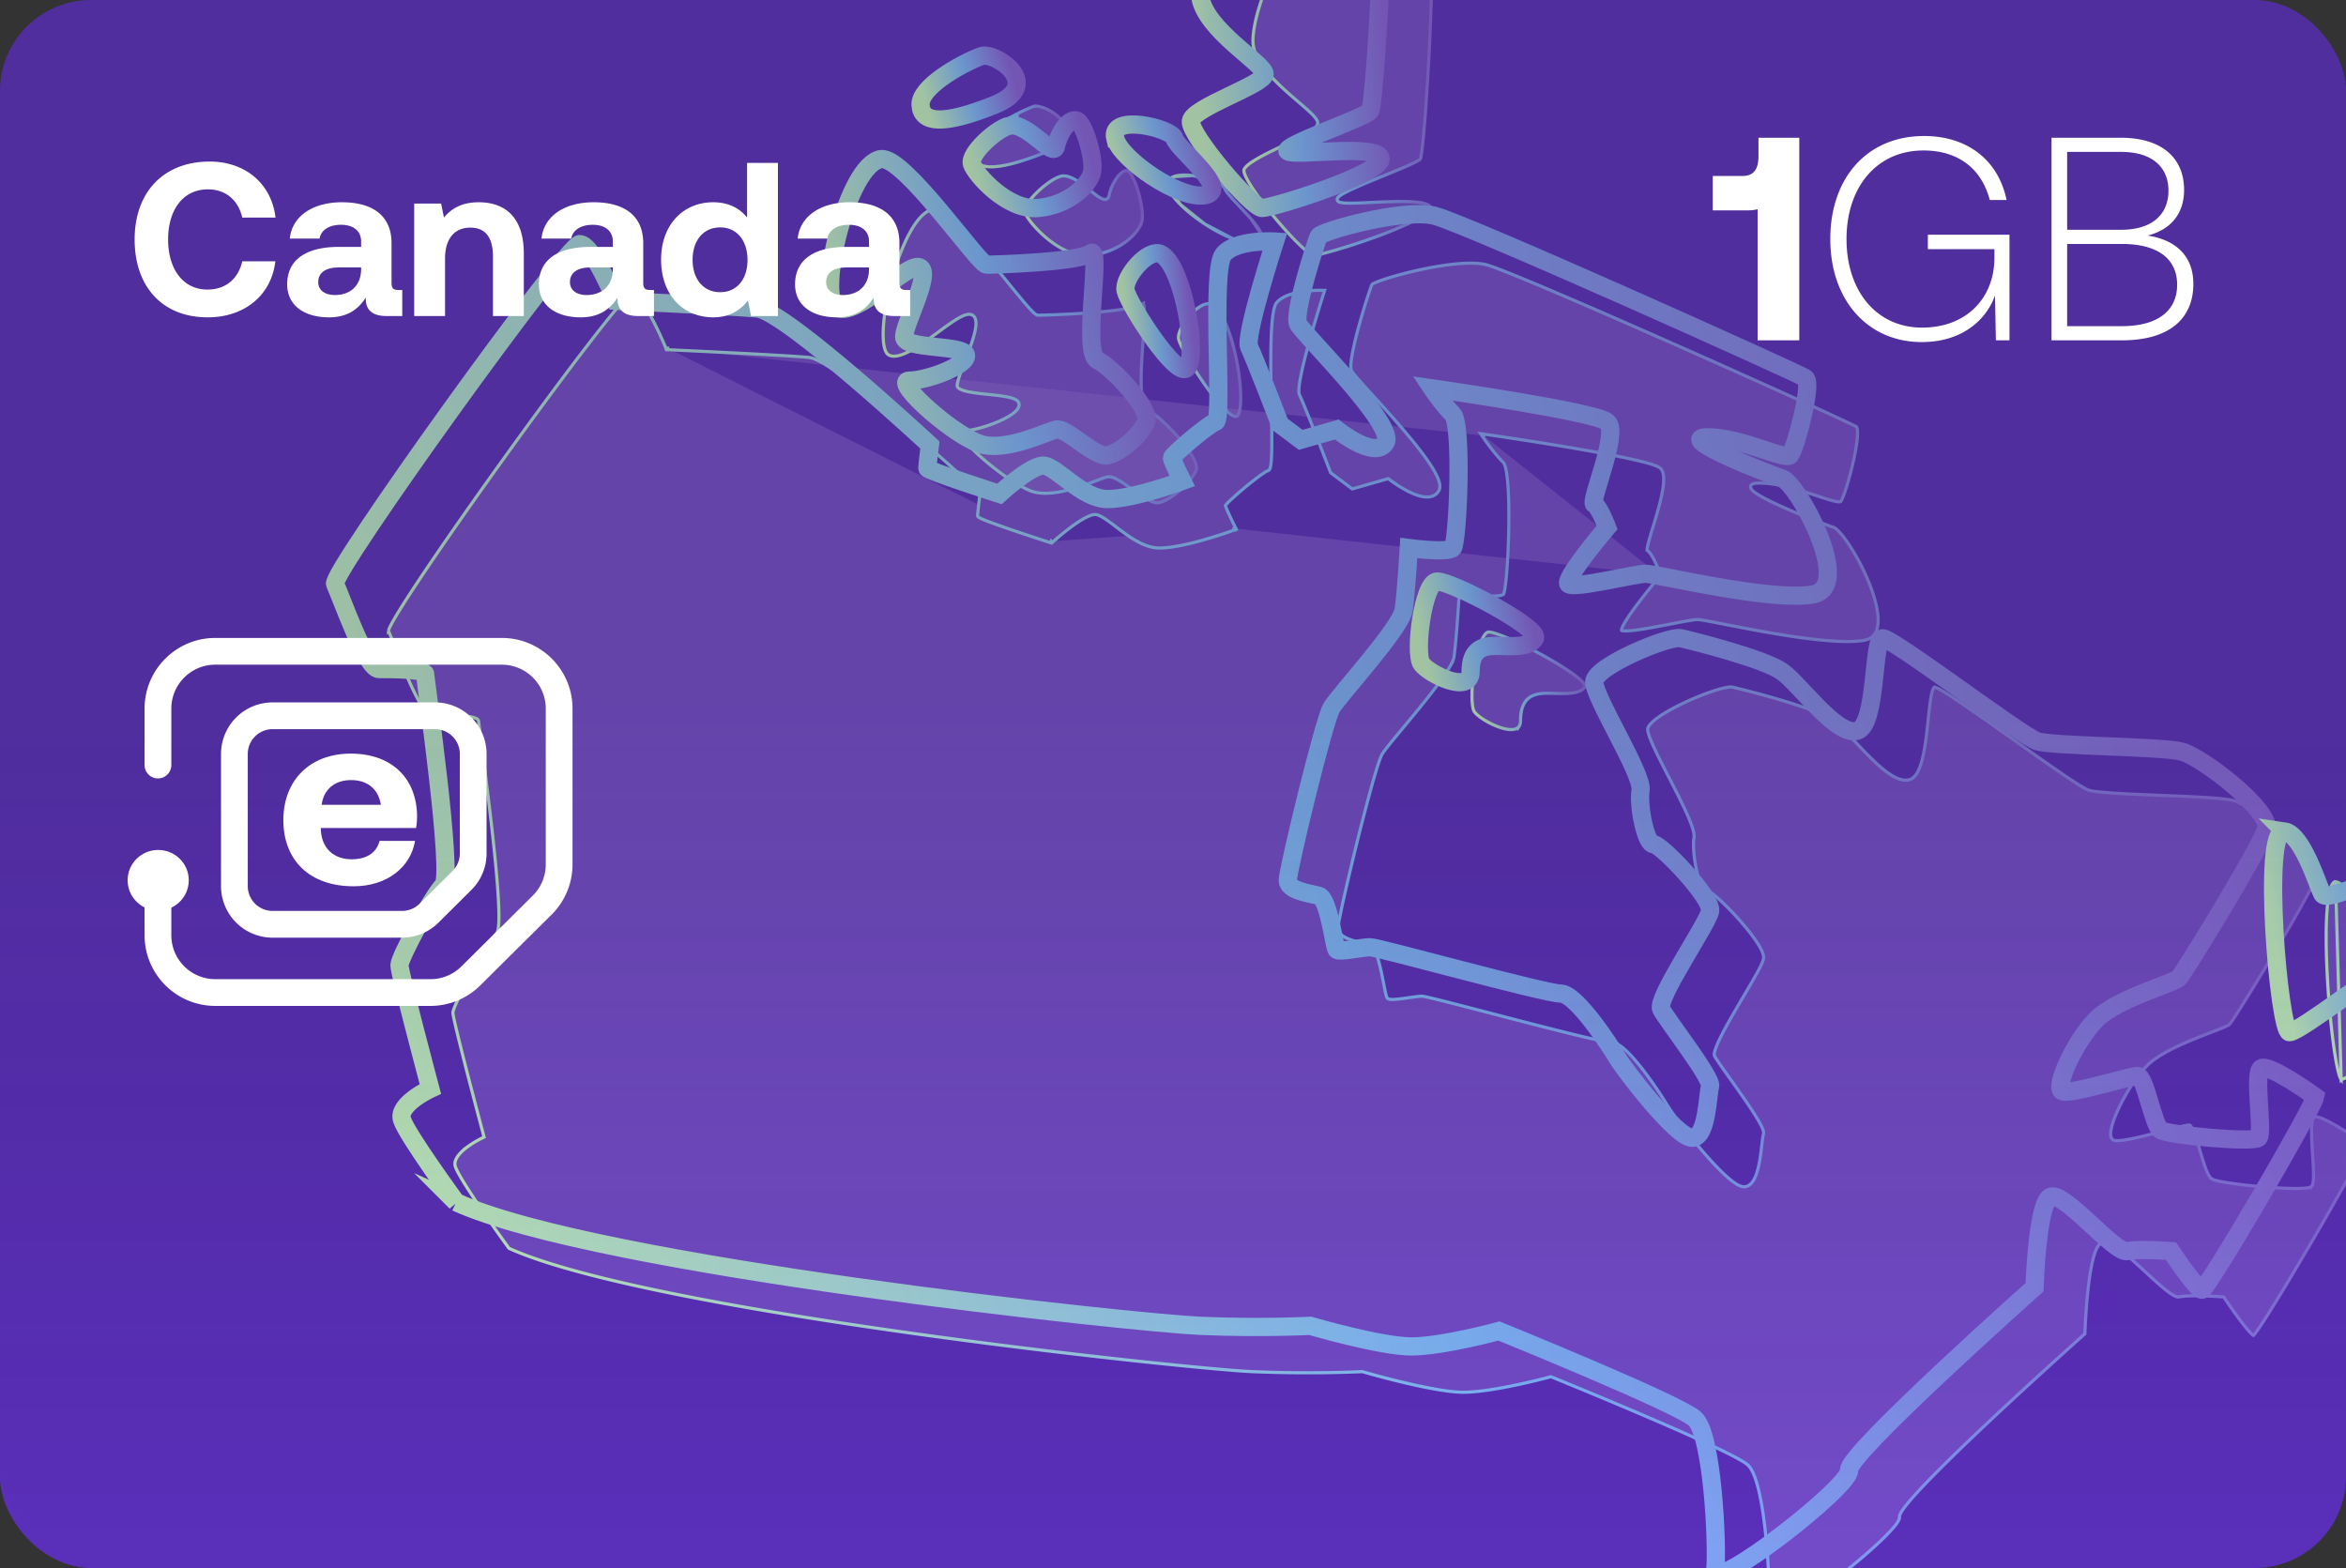
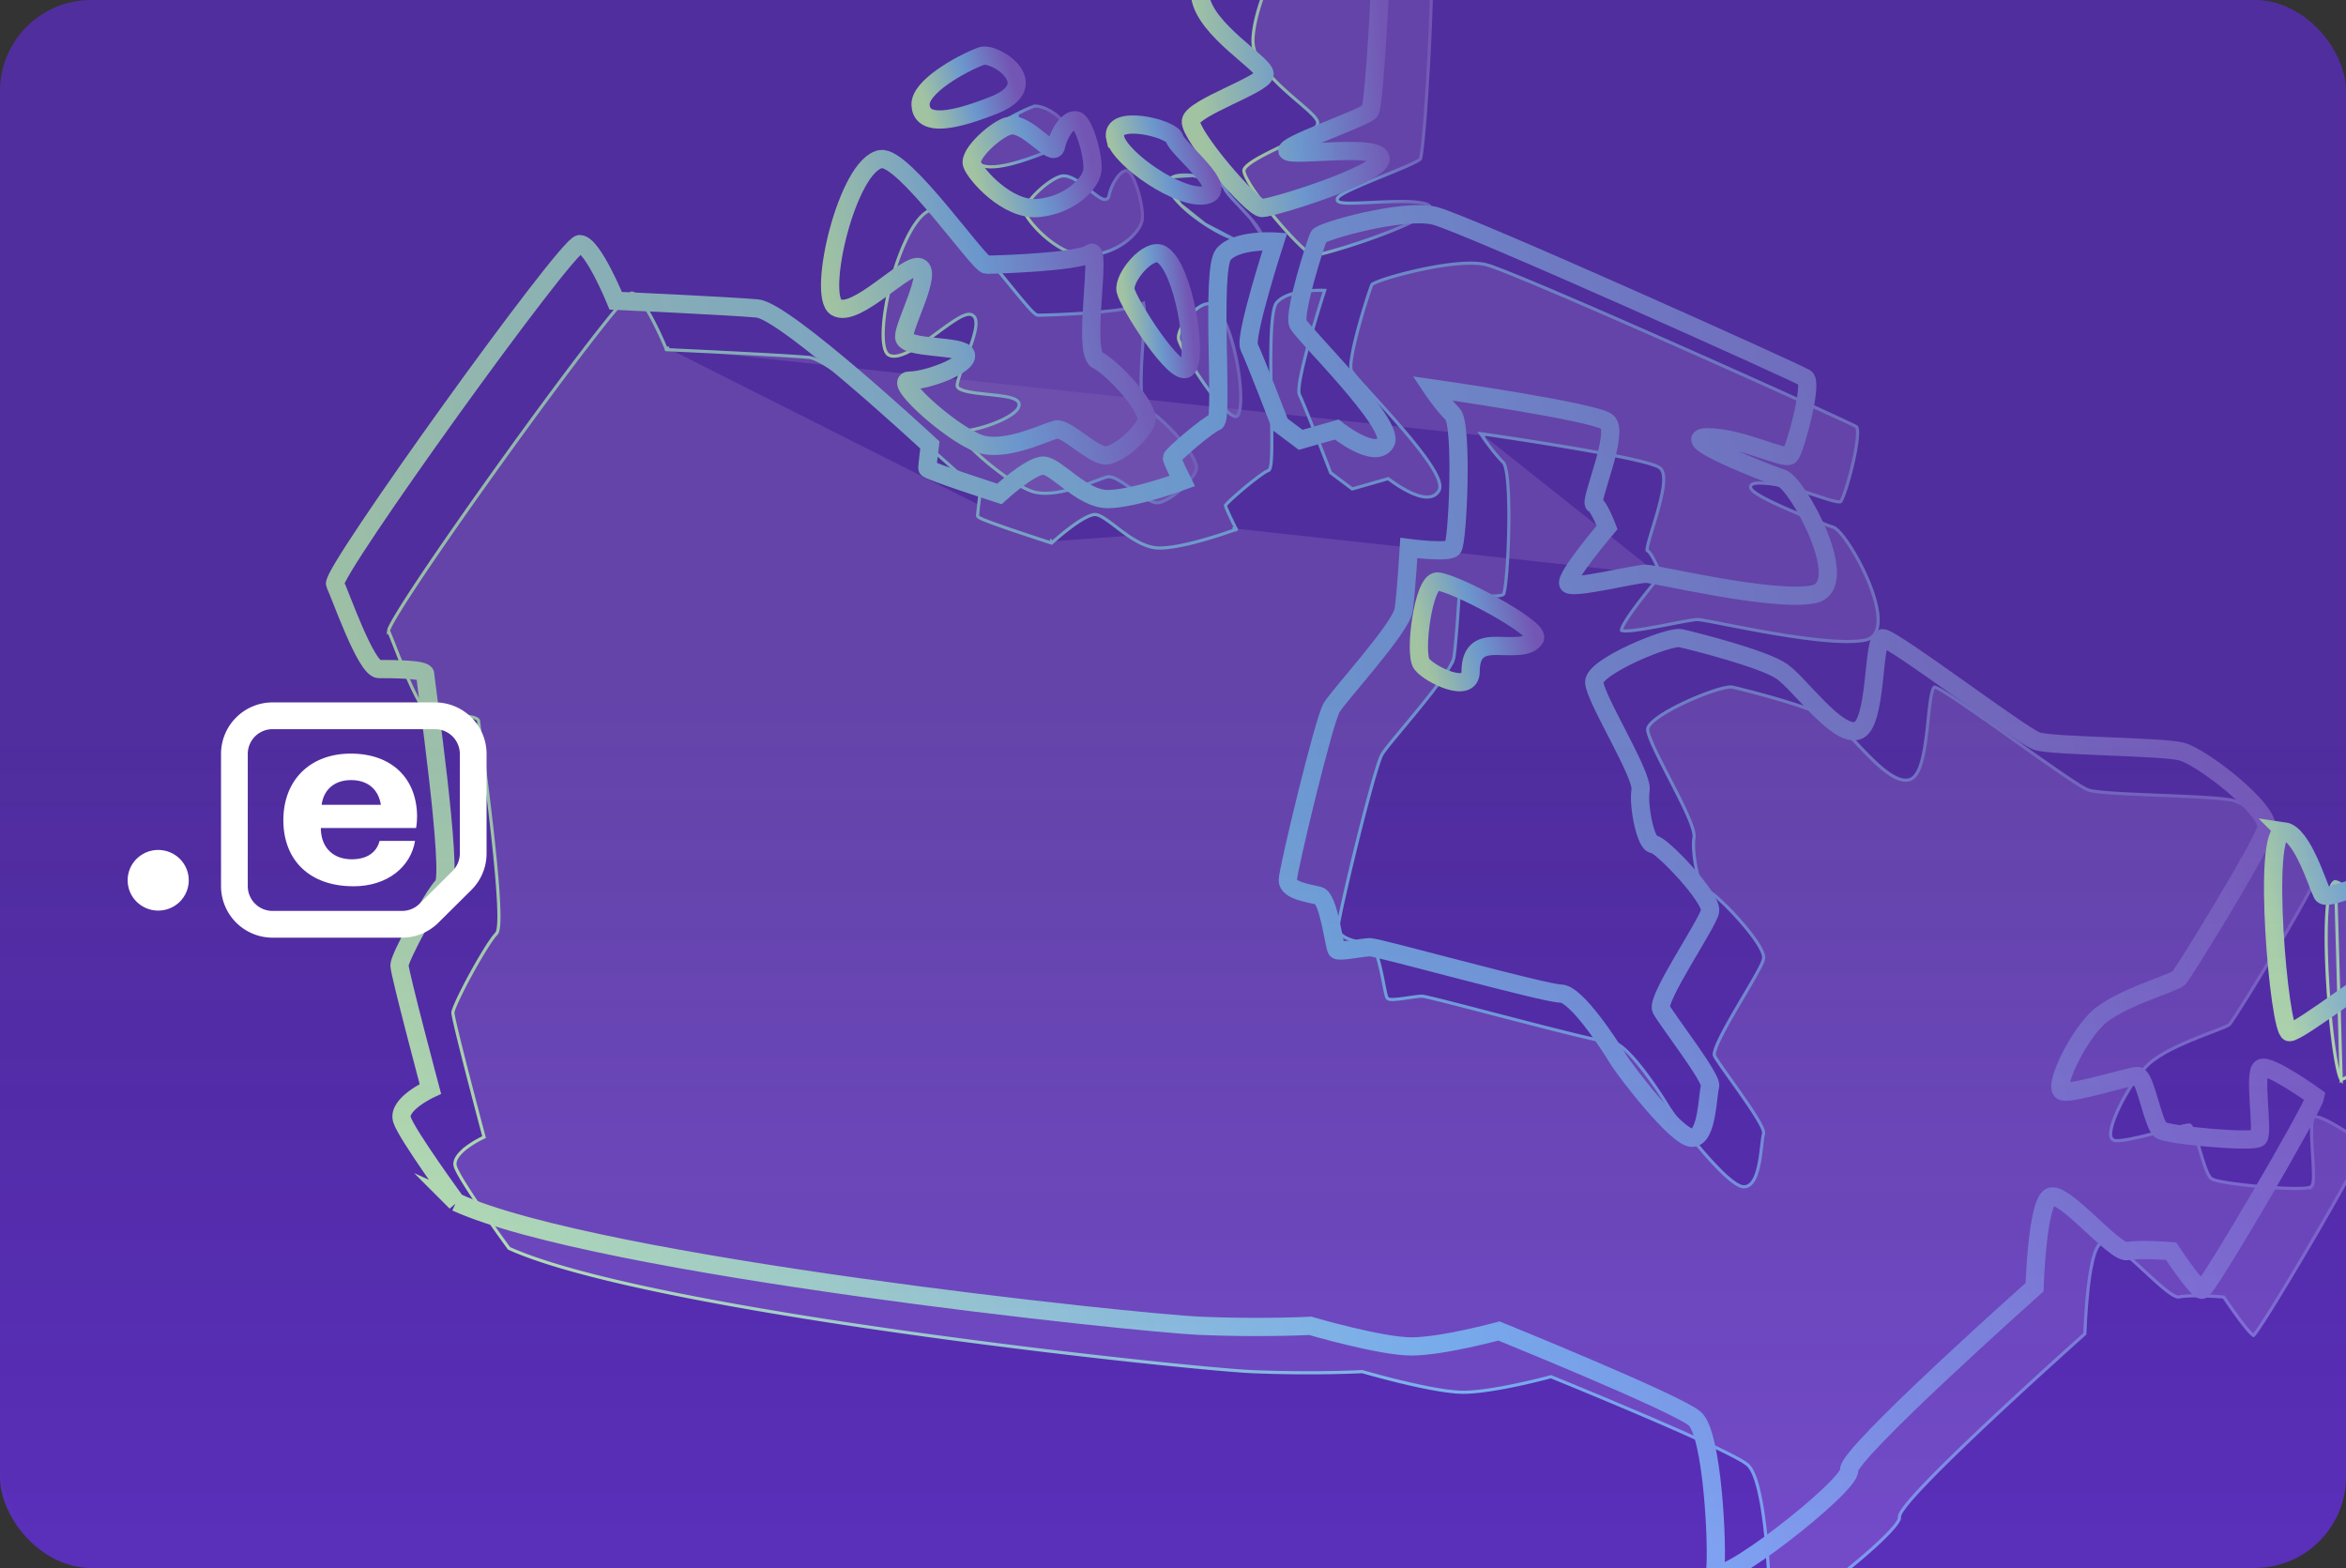
<svg xmlns="http://www.w3.org/2000/svg" width="386" height="258" fill="none">
  <rect width="100%" height="100%" fill="#333333" stroke="none" />
  <g clip-path="url(#a)">
    <rect width="386" height="258" rx="15" fill="#5A2FBA" />
    <g clip-path="url(#b)">
      <path d="m244.149 71.692-.215.143.001.002.004.006.015.022.024.036.034.05c.05.073.123.18.216.313.187.267.454.64.773 1.066.639.851 1.494 1.922 2.355 2.783.066.066.146.2.228.423.081.22.155.502.222.843.135.681.237 1.573.31 2.608.145 2.069.173 4.682.122 7.274-.05 2.591-.18 5.155-.347 7.121a35.52 35.52 0 0 1-.274 2.423 7.491 7.491 0 0 1-.145.726 1.669 1.669 0 0 1-.066.204c-.016.038-.026.053-.027.055-.049.048-.174.113-.415.168a5.539 5.539 0 0 1-.887.108c-.702.04-1.568.013-2.417-.04a51.72 51.72 0 0 1-3.219-.306l-.053-.007-.014-.002h-.004l-.276-.037-.016.278.258.015-.258-.015v.005l-.001.015-.004.06-.014.234-.054.856c-.046.722-.112 1.714-.192 2.799-.159 2.173-.37 4.707-.58 6.18-.046.323-.232.785-.551 1.37a22.027 22.027 0 0 1-1.259 1.989c-1.027 1.475-2.373 3.191-3.749 4.885-.94 1.158-1.893 2.303-2.766 3.352l-1.151 1.387c-1.132 1.369-2.022 2.474-2.353 3.025-.177.295-.417.941-.698 1.812a90.376 90.376 0 0 0-.991 3.343 345.2 345.2 0 0 0-2.418 9.271 430.46 430.46 0 0 0-2.179 9.19 133.656 133.656 0 0 0-.691 3.241c-.082.42-.147.776-.192 1.054-.043.271-.07.486-.07.615 0 .524.266.935.65 1.253.379.313.889.55 1.43.74.746.261 1.61.448 2.341.607.318.069.611.132.859.194.123.031.276.143.449.386.169.237.333.567.492.968.317.802.591 1.845.829 2.902.176.781.329 1.56.465 2.248l.136.686c.083.411.158.767.227 1.036.035.134.069.252.103.346.017.047.035.092.056.132a.525.525 0 0 0 .088.128.547.547 0 0 0 .22.127c.073.025.155.04.239.05.168.02.373.021.597.011a19.631 19.631 0 0 0 1.598-.168c.286-.039.569-.08.847-.12.303-.044.6-.086.887-.125.545-.073 1.005-.123 1.303-.123.047 0 .201.022.482.08.268.055.627.136 1.066.24.877.208 2.066.506 3.465.863 1.839.47 4.039 1.042 6.376 1.65 1.222.317 2.481.645 3.745.972 3.681.954 7.403 1.908 10.364 2.624 1.481.357 2.773.656 3.776.865.99.207 1.727.334 2.077.334.251 0 .567.106.946.332.376.223.789.549 1.229.956.878.814 1.835 1.927 2.758 3.115a68.717 68.717 0 0 1 4.166 6.066c.647 1.078 3.095 4.376 5.693 7.399 1.3 1.513 2.645 2.965 3.828 4.042.591.538 1.148.987 1.643 1.304.484.31.948.518 1.345.518.781 0 1.325-.56 1.705-1.284.382-.73.639-1.701.826-2.688.187-.99.307-2.019.406-2.872l.003-.019c.049-.421.092-.796.136-1.106.046-.319.09-.55.135-.684.049-.148.031-.319-.005-.473a3.35 3.35 0 0 0-.193-.553c-.176-.407-.449-.91-.786-1.473-.673-1.127-1.618-2.524-2.598-3.928-.62-.888-1.256-1.783-1.849-2.617-.345-.484-.675-.948-.978-1.377-.834-1.181-1.454-2.088-1.655-2.49-.022-.044-.042-.135-.028-.299.014-.159.056-.36.129-.602.146-.484.403-1.097.741-1.805.677-1.413 1.666-3.167 2.698-4.941.409-.703.825-1.409 1.231-2.098a242.209 242.209 0 0 0 1.716-2.943c.421-.74.787-1.405 1.06-1.954.27-.539.464-.992.525-1.295.069-.348-.046-.782-.243-1.236-.202-.466-.513-1.001-.894-1.574-.764-1.146-1.832-2.467-2.949-3.717-1.117-1.251-2.289-2.436-3.264-3.311a14.806 14.806 0 0 0-1.293-1.057 4.072 4.072 0 0 0-.497-.305 1.02 1.02 0 0 0-.434-.128c-.048 0-.141-.032-.279-.189-.132-.153-.272-.386-.413-.693-.281-.613-.541-1.467-.751-2.412-.421-1.897-.624-4.083-.421-5.305.064-.381-.033-.909-.213-1.507-.184-.61-.468-1.336-.818-2.135-.699-1.598-1.669-3.512-2.648-5.418l-.412-.801c-.841-1.635-1.664-3.232-2.305-4.594a26.773 26.773 0 0 1-.897-2.085c-.219-.595-.329-1.034-.329-1.301 0-.22.138-.517.466-.885.321-.361.791-.753 1.374-1.161 1.165-.816 2.746-1.669 4.395-2.434 1.648-.765 3.354-1.436 4.765-1.889a17.034 17.034 0 0 1 1.84-.498c.52-.104.874-.125 1.055-.085.953.21 4.386 1.056 7.949 2.114 1.782.529 3.592 1.11 5.141 1.69 1.556.582 2.823 1.155 3.534 1.663.718.513 1.628 1.422 2.657 2.504.309.325.628.664.954 1.012.752.802 1.544 1.646 2.341 2.442 1.141 1.142 2.308 2.204 3.41 2.927 1.09.716 2.178 1.142 3.137.903.513-.129.918-.507 1.241-1.011.323-.505.583-1.164.798-1.91.431-1.493.697-3.393.909-5.247.071-.619.135-1.231.198-1.824.125-1.193.242-2.304.383-3.211.106-.68.222-1.224.358-1.595.069-.186.136-.309.196-.383.059-.07.089-.068.091-.068.01 0 .05.005.132.032.077.027.175.067.294.124.239.113.547.282.917.501.74.439 1.711 1.068 2.842 1.828 2.261 1.521 5.145 3.559 8.058 5.625l.998.709c2.578 1.829 5.126 3.637 7.227 5.081a99.876 99.876 0 0 0 3.062 2.04c.818.517 1.455.88 1.808.998.347.116.928.211 1.664.293.742.084 1.664.157 2.705.223 2.082.133 4.654.239 7.248.345l.183.007c2.535.104 5.082.208 7.213.337 2.191.133 3.913.291 4.732.496.801.2 2.119.893 3.655 1.893a48.828 48.828 0 0 1 4.82 3.615c1.582 1.346 3.024 2.75 4.016 3.997.496.624.873 1.199 1.099 1.701.229.508.286.902.205 1.186-.098.343-.378.971-.81 1.827a88.894 88.894 0 0 1-1.656 3.091c-1.322 2.374-3.015 5.272-4.709 8.104a448.587 448.587 0 0 1-4.711 7.71 147.034 147.034 0 0 1-1.659 2.599c-.214.326-.393.592-.53.788-.144.204-.23.315-.264.349a.977.977 0 0 1-.2.136c-.106.061-.244.13-.412.207-.335.154-.776.334-1.299.539-.345.136-.726.282-1.133.439-.818.314-1.741.669-2.696 1.059-1.433.584-2.952 1.25-4.327 1.984-1.372.733-2.616 1.542-3.49 2.416-1.724 1.724-3.54 4.614-4.712 7.119-.586 1.253-1.02 2.427-1.198 3.324-.088.445-.119.846-.058 1.162.062.324.235.609.58.695.259.065.628.06 1.05.019.431-.042.948-.125 1.518-.235 1.14-.22 2.51-.552 3.861-.897.64-.163 1.273-.328 1.877-.486.677-.176 1.317-.343 1.889-.487.538-.136 1.01-.249 1.384-.328.384-.081.643-.121.77-.121.022 0 .113.025.267.24.141.197.291.493.448.872.312.753.626 1.774.944 2.836l.107.355c.281.942.566 1.894.851 2.678.161.442.324.838.491 1.155.162.306.346.576.562.72.11.074.268.137.445.194.182.059.406.118.663.176.515.116 1.175.233 1.93.346a86.78 86.78 0 0 0 5.292.598c1.884.159 3.758.266 5.216.279.729.007 1.36-.01 1.839-.056.239-.023.447-.054.614-.095.152-.038.319-.096.427-.203a.85.85 0 0 0 .195-.369c.041-.139.069-.304.088-.487.039-.365.047-.831.037-1.358a73.221 73.221 0 0 0-.146-2.946l-.046-.759c-.08-1.326-.145-2.639-.112-3.672.016-.517.057-.952.129-1.278.035-.163.077-.29.123-.384a.381.381 0 0 1 .116-.157c.065-.043.228-.073.55-.005.305.064.688.202 1.128.397.878.39 1.938.992 2.968 1.626a70.615 70.615 0 0 1 3.628 2.405l.18.127a6.47 6.47 0 0 1-.206.496c-.148.329-.355.752-.613 1.257-.515 1.011-1.23 2.34-2.08 3.879a525.087 525.087 0 0 1-6.186 10.821c-2.25 3.839-4.513 7.611-6.266 10.423a102.767 102.767 0 0 1-2.178 3.38c-.277.406-.503.72-.671.93a2.654 2.654 0 0 1-.185.214 1.854 1.854 0 0 1-.248-.186 7.66 7.66 0 0 1-.665-.696c-.51-.588-1.114-1.376-1.695-2.168a94.744 94.744 0 0 1-2.17-3.099l-.036-.052-.009-.014-.002-.003-.001-.001-.215.143.215-.143-.069-.104-.124-.011h-.004l-.012-.001-.043-.003-.04-.003-.126-.01a63.394 63.394 0 0 0-2.595-.142c-1.532-.053-3.362-.055-4.455.164a.727.727 0 0 1-.343-.039 2.762 2.762 0 0 1-.547-.246c-.42-.236-.919-.6-1.478-1.053-.947-.769-2.037-1.775-3.156-2.809l-.605-.558c-1.322-1.217-2.658-2.419-3.798-3.238-.569-.408-1.103-.731-1.573-.91-.459-.176-.923-.237-1.292-.015-.339.203-.604.619-.822 1.121-.223.513-.418 1.164-.588 1.896-.341 1.466-.594 3.292-.78 5.071-.186 1.78-.305 3.519-.378 4.813a93.775 93.775 0 0 0-.094 1.991l-.002.043-.006.005-.259.231-.981.879c-.845.759-2.052 1.845-3.499 3.156a872.687 872.687 0 0 0-10.588 9.75c-3.841 3.603-7.671 7.289-10.515 10.233-1.422 1.472-2.601 2.763-3.414 3.769-.405.502-.725.939-.937 1.296-.106.178-.19.343-.243.491a.888.888 0 0 0-.063.441c.012.068-.015.22-.155.481a6.142 6.142 0 0 1-.633.91c-.574.71-1.421 1.59-2.457 2.57-2.071 1.959-4.87 4.297-7.672 6.438-2.803 2.143-5.599 4.081-7.662 5.245-1.038.585-1.866.96-2.409 1.077-.28.061-.424.039-.481.008a.08.08 0 0 1-.039-.044c-.01-.027-.021-.079-.01-.172.215-1.935.106-7.572-.424-13.032-.265-2.733-.637-5.433-1.13-7.614-.247-1.089-.525-2.056-.838-2.834-.311-.771-.667-1.389-1.086-1.748-.397-.34-1.204-.816-2.284-1.382a100.704 100.704 0 0 0-4.058-1.98c-3.161-1.472-7.096-3.195-10.937-4.837a947.38 947.38 0 0 0-14.662-6.119l-.245-.1-.063-.025-.016-.007-.004-.002h-.001l-.009.02.009-.02-.081-.033-.085.023h-.001l-.005.002-.02.005-.078.021-.304.081a113.883 113.883 0 0 1-4.874 1.159c-2.965.636-6.543 1.266-9.054 1.266-2.507 0-6.638-.84-10.167-1.688a152.743 152.743 0 0 1-5.898-1.547l-.374-.107-.097-.029-.025-.007-.006-.002h-.002l-.073.248.073-.248-.043-.013-.044.003h-.005l-.017.001-.068.003-.268.013a186.933 186.933 0 0 1-4.869.141c-3.25.053-7.77.053-12.847-.158-5.071-.212-29.845-2.647-56.27-6.355-13.211-1.854-26.829-4.025-38.599-6.394-11.735-2.362-21.61-4.917-27.414-7.542l-.05-.069-.257-.354a292.629 292.629 0 0 1-3.78-5.344 134.193 134.193 0 0 1-3.012-4.533c-.878-1.397-1.521-2.535-1.721-3.136-.178-.532-.033-1.083.34-1.642.374-.561.957-1.096 1.582-1.566a15.461 15.461 0 0 1 1.77-1.132 16.612 16.612 0 0 1 .773-.401l.044-.021.01-.005.004-.002.198-.091-.056-.21-.25.066.25-.066v-.001l-.001-.003-.003-.01-.011-.041-.043-.16-.16-.607a1403.39 1403.39 0 0 1-2.324-8.87 519.76 519.76 0 0 1-1.747-6.93 108.09 108.09 0 0 1-.574-2.469 22.98 22.98 0 0 1-.16-.792 2.936 2.936 0 0 1-.053-.393c0-.042.013-.128.053-.268.038-.134.095-.302.17-.499.15-.395.37-.897.64-1.474a78.43 78.43 0 0 1 2.071-4.045 85.843 85.843 0 0 1 2.39-4.125c.756-1.216 1.404-2.144 1.803-2.543a.933.933 0 0 0 .2-.34c.048-.13.087-.284.117-.458.063-.347.1-.794.118-1.321.035-1.057-.009-2.467-.108-4.105-.2-3.278-.624-7.495-1.1-11.681a759.122 759.122 0 0 0-1.418-11.513l-.257-1.977c-.095-.733-.18-1.374-.247-1.905a135.122 135.122 0 0 1-.183-1.49 4.722 4.722 0 0 1-.01-.101v-.018l-.002-.013v-.012c0-.262-.211-.42-.38-.508a2.914 2.914 0 0 0-.718-.234c-.568-.124-1.339-.204-2.163-.257-1.65-.107-3.563-.107-4.62-.107h-.004c-.149 0-.38-.117-.694-.45-.302-.32-.634-.788-.984-1.371-.7-1.164-1.449-2.741-2.162-4.38a150.31 150.31 0 0 1-2.101-5.137c-.456-1.155-.816-2.067-1.015-2.474v-.002a.785.785 0 0 1 .035-.143 4.57 4.57 0 0 1 .24-.563c.235-.481.607-1.143 1.1-1.963.985-1.64 2.444-3.894 4.227-6.555 3.566-5.32 8.423-12.258 13.374-19.143 4.95-6.885 9.993-13.716 13.93-18.825 1.968-2.555 3.658-4.677 4.921-6.158.632-.742 1.153-1.319 1.547-1.709.198-.196.358-.339.48-.431a1.03 1.03 0 0 1 .141-.093l.022-.01c.173.005.401.105.683.34.285.237.594.583.916 1.013.643.857 1.311 2.008 1.917 3.17a58.85 58.85 0 0 1 1.536 3.19 61.072 61.072 0 0 1 .583 1.346l.032.077.008.02.002.004v.002h.001l.239-.098m134.303 14.409.037-.256h.004l.015.003.057.008.224.032.408.06.444.064a651.215 651.215 0 0 1 12.464 1.953c3.47.583 7.009 1.22 9.815 1.816 1.403.299 2.626.588 3.566.857.471.135.874.265 1.196.39.316.122.576.248.741.38.341.273.508.716.577 1.219.07.508.046 1.121-.038 1.79-.169 1.339-.584 2.958-1.035 4.522-.222.772-.45 1.522-.663 2.223a92.785 92.785 0 0 0-.6 2.02c-.162.578-.279 1.053-.331 1.393a1.727 1.727 0 0 0-.022.394c.13.076.252.192.362.318.127.147.254.326.377.521.247.39.49.865.704 1.32a25.956 25.956 0 0 1 .692 1.617l.043.11.011.03.003.007v.002h.001l-.242.091m-28.81-22.884-.215.143-.321-.48.573.081-.037.256Zm28.81 22.885.196.167-.001.001-.004.005-.015.018-.06.07-.226.27a110.886 110.886 0 0 0-3.18 3.969c-.846 1.111-1.66 2.241-2.209 3.143-.276.453-.477.836-.584 1.126a1.193 1.193 0 0 0-.083.324.24.24 0 0 0 .002.053.432.432 0 0 0 .13.045c.099.023.234.038.407.044.344.011.803-.017 1.349-.077 1.088-.118 2.483-.354 3.913-.619.788-.146 1.575-.299 2.327-.444.619-.12 1.213-.235 1.763-.337 1.194-.223 2.176-.389 2.63-.389.24 0 .75.079 1.437.202.699.125 1.612.303 2.677.511l.344.068c2.08.407 4.693.919 7.448 1.395 2.91.503 5.974.965 8.732 1.222 2.764.258 5.196.308 6.852-.003.785-.147 1.318-.515 1.665-1.039.352-.531.528-1.247.547-2.11.039-1.728-.555-3.954-1.451-6.195a36.854 36.854 0 0 0-3.194-6.173c-.558-.857-1.096-1.583-1.57-2.117a6.105 6.105 0 0 0-.648-.644c-.196-.162-.352-.255-.467-.293-1.28-.427-5.737-2.126-9.188-3.719-1.716-.792-3.217-1.573-3.942-2.167a1.877 1.877 0 0 1-.425-.454c-.093-.155-.153-.368-.025-.57.111-.17.316-.254.52-.301.218-.05.503-.074.856-.074 2.8 0 6.015.968 8.606 1.814.313.102.616.203.908.3.928.306 1.746.576 2.409.756.437.118.79.192 1.055.214.132.01.231.007.301-.007.07-.013.092-.031.095-.034.025-.025.071-.09.137-.212.063-.118.134-.272.212-.46.156-.375.334-.87.521-1.45a52.41 52.41 0 0 0 1.127-4.11c.343-1.48.618-2.95.729-4.1.055-.575.069-1.059.032-1.418a1.71 1.71 0 0 0-.085-.417c-.038-.102-.075-.138-.091-.15a12.79 12.79 0 0 0-.808-.407c-.47-.226-1.123-.534-1.936-.911a860.142 860.142 0 0 0-6.574-3.011 2554.275 2554.275 0 0 0-19.718-8.84c-7.228-3.204-14.575-6.422-20.432-8.917a398.772 398.772 0 0 0-7.465-3.11c-1.988-.797-3.38-1.312-3.995-1.466-1.227-.307-2.991-.31-4.977-.12-1.979.191-4.153.573-6.185 1.022-2.032.449-3.917.963-5.318 1.417-.701.227-1.277.438-1.687.616-.206.09-.364.169-.474.234a.9.9 0 0 0-.118.08l-.017.017a9.724 9.724 0 0 0-.284.752c-.143.406-.322.943-.524 1.57a112.785 112.785 0 0 0-1.34 4.506c-.45 1.64-.858 3.3-1.101 4.652-.121.678-.2 1.271-.224 1.744-.011.236-.009.437.008.6.017.166.047.277.08.343.041.08.136.22.293.422.154.198.358.443.604.729.492.572 1.149 1.3 1.91 2.14l.657.723c1.401 1.542 3.058 3.366 4.657 5.22 1.855 2.15 3.638 4.348 4.852 6.198.607.923 1.079 1.771 1.346 2.49.26.7.353 1.356.079 1.833-.489.85-1.319 1.105-2.216 1.038-.885-.066-1.874-.443-2.784-.899a20.45 20.45 0 0 1-2.401-1.443 23.775 23.775 0 0 1-.928-.676l-5.805 1.66-.124.034-.102-.076-3.39-2.543-.059-.045-.027-.07.052-.02-.052.02-.001-.001-.002-.006-.009-.024-.036-.092-.135-.353-.492-1.27c-.41-1.06-.966-2.49-1.548-3.973-1.168-2.974-2.434-6.137-2.851-6.971-.078-.156-.109-.36-.119-.579-.01-.224.002-.493.032-.795.059-.605.19-1.367.37-2.225.359-1.717.917-3.842 1.5-5.91a236.647 236.647 0 0 1 2.336-7.74 21.375 21.375 0 0 0-3.064.12c-.915.105-1.887.288-2.756.597-.871.31-1.617.74-2.106 1.325-.1.121-.204.329-.301.637-.096.303-.18.684-.253 1.135-.145.902-.24 2.061-.299 3.392-.119 2.66-.093 5.976-.04 9.234.014.851.03 1.698.045 2.528.043 2.344.084 4.553.074 6.331-.006 1.203-.036 2.218-.105 2.948-.035.363-.08.667-.14.892-.03.112-.067.216-.116.302a.469.469 0 0 1-.252.227c-.127.043-.335.153-.618.332a17.52 17.52 0 0 0-.972.677 52.084 52.084 0 0 0-2.404 1.91 53.49 53.49 0 0 0-2.167 1.911c-.286.27-.517.5-.675.673a2.37 2.37 0 0 0-.172.205l-.011.015.004.013c.01.039.026.09.047.153.044.126.108.287.187.474.156.372.366.832.578 1.281a81.928 81.928 0 0 0 .772 1.597l.054.108.014.028.003.007.001.002-.231.116m69.906 7.629.242-.091.053.142-.098.116-.197-.168Zm-69.906-7.629.089.243h-.001l-.005.002-.017.007-.069.025-.265.094a80.784 80.784 0 0 1-4.214 1.36c-2.541.742-5.645 1.494-7.804 1.494-2.216 0-4.399-1.434-6.245-2.805-.324-.241-.637-.48-.94-.71a37.907 37.907 0 0 0-1.599-1.178 7.46 7.46 0 0 0-1.027-.603c-.31-.143-.569-.213-.781-.213-.456 0-1.119.26-1.892.695-.76.429-1.584 1.004-2.347 1.583a43.61 43.61 0 0 0-2.732 2.265l-.043.038-.01.01-.003.002h-.001l-.174-.19m30.08-2.119.231-.115.129.258-.27.1-.09-.243Zm-30.08 2.12-.08.245h-.002l-.006-.002-.026-.009-.099-.032-.377-.121a507.126 507.126 0 0 1-5.425-1.797 148.258 148.258 0 0 1-4.085-1.44 25.846 25.846 0 0 1-1.359-.543 4.145 4.145 0 0 1-.402-.2.895.895 0 0 1-.138-.096.401.401 0 0 1-.068-.074.295.295 0 0 1-.055-.17c0-.123.029-.43.068-.801.04-.38.093-.844.146-1.295.053-.45.106-.888.146-1.213l.027-.224.021-.166.002-.015-.17-.157a443.57 443.57 0 0 0-3.511-3.2 431.324 431.324 0 0 0-8.66-7.618c-3.255-2.78-6.652-5.57-9.524-7.69-1.437-1.06-2.738-1.95-3.822-2.586a13.18 13.18 0 0 0-1.442-.75c-.419-.18-.756-.28-1.008-.302-2.323-.211-8.143-.529-13.388-.794a2177.817 2177.817 0 0 0-9.092-.44l-.599-.027-.157-.007-.04-.002H109.834l.012-.259m63.127 31.784.174.19-.11.102-.144-.046.08-.246Zm-63.127-31.784-.012.258-.165-.007-.062-.153.239-.098ZM63.911 103.83v-.003a.01.01 0 0 1 0 .003Zm137.695-20.631Zm69.408 7.39-.001-.006.001.005Z" fill="#8C68D9" fill-opacity=".5" stroke="url(#c)" stroke-width=".517" />
      <path d="M199.469 50.132c.411.247.821.677 1.218 1.266.396.587.771 1.319 1.117 2.151.692 1.665 1.262 3.711 1.667 5.762.405 2.05.643 4.093.675 5.752.016.829-.019 1.555-.109 2.135-.091.59-.233.988-.401 1.197a.34.34 0 0 1-.225.136.773.773 0 0 1-.385-.066c-.337-.13-.763-.435-1.256-.892-.98-.91-2.147-2.35-3.282-3.934a59.843 59.843 0 0 1-3.065-4.747 30.717 30.717 0 0 1-1.031-1.92c-.264-.546-.422-.95-.468-1.18-.089-.443.064-1.093.428-1.834.359-.73.9-1.505 1.521-2.177.622-.675 1.311-1.233 1.961-1.545.654-.315 1.214-.357 1.635-.104Z" fill="#8C68D9" fill-opacity=".5" stroke="url(#d)" stroke-width=".517" />
      <path d="M235.373 34.198c0 .087-.039.207-.154.365a2.875 2.875 0 0 1-.523.522c-.472.38-1.157.797-1.999 1.233-1.683.871-3.95 1.797-6.277 2.645a110.635 110.635 0 0 1-6.606 2.17c-.951.277-1.781.501-2.424.655-.656.158-1.088.235-1.264.235-.04 0-.134-.022-.293-.106a4.275 4.275 0 0 1-.552-.365c-.431-.326-.963-.798-1.559-1.378-1.191-1.16-2.623-2.733-3.995-4.377-1.372-1.645-2.68-3.356-3.625-4.79-.473-.719-.852-1.362-1.103-1.89a4.553 4.553 0 0 1-.272-.687c-.056-.196-.07-.334-.059-.423.023-.181.177-.43.52-.743.333-.304.802-.632 1.372-.976 1.139-.69 2.636-1.422 4.138-2.144l.471-.226c1.336-.642 2.644-1.27 3.651-1.838.562-.318 1.042-.623 1.385-.91.172-.142.317-.287.422-.433a.859.859 0 0 0 .181-.492c0-.165-.058-.33-.139-.483a3.01 3.01 0 0 0-.34-.49c-.281-.338-.676-.723-1.141-1.146-.46-.417-.996-.876-1.57-1.37l-.028-.023a111.43 111.43 0 0 1-1.846-1.607c-1.267-1.136-2.551-2.382-3.57-3.682-1.021-1.303-1.758-2.638-1.96-3.952-.202-1.315.152-3.81 1.142-6.867.986-3.046 2.592-6.613 4.856-10.063 4.529-6.901 11.67-13.295 21.73-14.134.091-.007.237.046.419.366.177.31.34.793.485 1.445.289 1.297.489 3.184.616 5.478.252 4.583.207 10.743.011 16.956a432.358 432.358 0 0 1-.893 17.245 174.39 174.39 0 0 1-.51 5.857c-.079.727-.154 1.31-.221 1.728-.034.21-.066.373-.094.491a1.575 1.575 0 0 1-.048.16 1.148 1.148 0 0 1-.234.185c-.139.09-.323.196-.55.313a29.73 29.73 0 0 1-1.76.817c-1.034.449-2.271.954-3.539 1.471l-1.375.563c-1.72.707-3.384 1.409-4.539 1.988-.574.288-1.041.554-1.326.783-.136.11-.268.239-.327.385a.422.422 0 0 0-.016.288.433.433 0 0 0 .179.226c.125.084.298.133.478.165.188.034.416.056.673.07.516.026 1.177.02 1.925-.002.733-.022 1.556-.06 2.418-.1l.056-.003c.884-.042 1.807-.085 2.72-.114 1.831-.059 3.602-.063 4.911.105.657.085 1.174.21 1.519.38.346.17.455.348.453.524Z" fill="#8C68D9" fill-opacity=".5" stroke="url(#e)" stroke-width=".517" />
      <path d="M153.459 34.485c.374-.057.91.114 1.601.544.68.422 1.462 1.063 2.309 1.859 1.694 1.59 3.621 3.77 5.476 5.978a336.35 336.35 0 0 1 3.111 3.774c.688.844 1.333 1.634 1.916 2.334.697.837 1.302 1.542 1.775 2.039.235.247.443.45.617.59.087.071.17.132.249.176.073.04.171.084.278.084.643 0 4.452-.1 8.343-.388 1.945-.144 3.916-.334 5.523-.584a20.058 20.058 0 0 0 2.102-.421c.571-.155 1.043-.335 1.327-.555l.026-.019a.664.664 0 0 1 .061.159c.086.307.123.851.119 1.592-.006 1.2-.115 2.83-.234 4.597l-.08 1.2c-.144 2.21-.27 4.52-.199 6.359.036.918.12 1.733.281 2.365.081.316.183.596.314.823.132.227.3.416.519.525.603.302 1.456.945 2.392 1.789.931.84 1.929 1.864 2.822 2.915.894 1.052 1.676 2.123 2.181 3.055.252.466.43.888.521 1.25.091.366.086.642.009.835-.401 1.004-1.425 2.243-2.631 3.291-1.207 1.05-2.542 1.862-3.535 2.06-.209.043-.468.02-.779-.072a5.474 5.474 0 0 1-1.027-.444c-.745-.402-1.566-.975-2.389-1.56l-.21-.149c-.746-.53-1.487-1.057-2.147-1.44a5.702 5.702 0 0 0-1.025-.486c-.314-.104-.627-.154-.908-.083-.404.1-1.029.337-1.781.62l-.22.084c-.86.324-1.887.706-2.991 1.047-2.218.687-4.707 1.199-6.757.789-1.007-.202-2.454-.945-4.034-1.976-1.571-1.026-3.242-2.316-4.691-3.58-1.452-1.268-2.666-2.498-3.331-3.403a4.522 4.522 0 0 1-.382-.596 1.162 1.162 0 0 1-.139-.39c-.008-.08.012-.092.013-.093.013-.01.068-.045.226-.045 1.533 0 4.006-.65 6.032-1.504 1.016-.427 1.939-.914 2.586-1.41.323-.247.59-.507.763-.773.173-.267.267-.567.191-.872-.083-.33-.376-.548-.7-.699-.335-.157-.775-.276-1.268-.373-.864-.17-1.948-.284-3.034-.398l-.464-.049c-1.249-.133-2.46-.277-3.357-.516-.45-.12-.799-.258-1.03-.416-.228-.156-.307-.305-.307-.453 0-.227.064-.563.186-.995.121-.427.292-.928.493-1.479.186-.51.397-1.059.615-1.626l.051-.136c.236-.614.479-1.249.705-1.874.45-1.245.842-2.472.985-3.447.072-.486.085-.933-.001-1.297-.089-.372-.29-.682-.655-.828-.361-.145-.805-.058-1.255.117-.461.18-.992.48-1.562.846-.814.522-1.738 1.2-2.698 1.905-.387.284-.778.571-1.171.855-1.38.996-2.777 1.944-4.025 2.526-1.267.592-2.282.757-2.967.35-.305-.181-.56-.632-.717-1.394-.153-.747-.199-1.728-.145-2.872.107-2.286.607-5.175 1.382-8.037.774-2.862 1.818-5.682 3.005-7.833.594-1.077 1.219-1.976 1.857-2.63.64-.655 1.274-1.043 1.884-1.137Zm34.685 15.395-.005.001.005-.002Z" fill="#8C68D9" fill-opacity=".5" stroke="url(#f)" stroke-width=".517" />
      <path d="M174.657 28.974c.641-.129 1.39.104 2.194.552.798.444 1.604 1.071 2.349 1.665l.202.162c.655.524 1.269 1.015 1.753 1.268.259.136.546.24.806.18.304-.07.462-.326.525-.64a7.811 7.811 0 0 1 1.33-2.968c.307-.409.628-.726.935-.915.307-.188.57-.233.789-.16.088.03.216.123.372.316.152.188.311.446.472.761.322.63.634 1.462.896 2.353.262.89.471 1.83.588 2.677.118.854.139 1.587.042 2.073-.194.972-1.107 2.3-2.627 3.446-1.51 1.139-3.589 2.073-6.063 2.28-2.426.203-4.928-1.133-6.92-2.77a18.407 18.407 0 0 1-2.482-2.47c-.645-.786-1.052-1.443-1.178-1.815-.048-.143-.048-.335.021-.583.069-.246.2-.528.388-.835.375-.614.954-1.297 1.625-1.948.669-.65 1.42-1.262 2.131-1.735.718-.477 1.373-.798 1.852-.894Z" fill="#8C68D9" fill-opacity=".5" stroke="url(#g)" stroke-width=".517" />
      <path d="M192.304 29.694c-.145.258-.196.606-.077 1.084l.077-1.084Zm0 0c.146-.262.411-.47.791-.62m-.791.62.791-.62m0 0c.772-.305 1.932-.34 3.178-.185m-3.178.185 3.178-.185m0 0c1.237.154 2.52.488 3.514.887m-3.514-.887 3.514.887m0 0c.497.199.914.41 1.214.618m-1.214-.618 1.214.618m0 0c.314.217.449.395.477.508m-.477-.508.477.508m0 0c.067.272.286.604.559.95m-.559-.95.559.95m0 0c.282.359.653.772 1.067 1.217m-1.067-1.217 1.067 1.217m0 0c.26.279.536.57.82.869m-.82-.869.82.869m0 0a62.434 62.434 0 0 1 1.892 2.051m-1.892-2.051 1.892 2.051m0 0c.876 1.01 1.568 1.953 1.795 2.676m-1.795-2.676 1.795 2.676m0 0c.111.356.095.611-.013.791m.013-.791-.013.791m0 0c-.108.181-.349.355-.844.454m.844-.454-.844.454m0 0c-.987.198-2.334-.047-3.844-.611m3.844.611-3.844-.611m0 0c-1.5-.561-3.125-1.425-4.649-2.424m4.649 2.424-4.649-2.424m0 0c-1.524-.999-2.939-2.127-4.023-3.211m4.023 3.21-4.023-3.21m0 0c-1.094-1.095-1.817-2.112-2.011-2.887l2.011 2.887Z" fill="#8C68D9" fill-opacity=".5" stroke="url(#h)" stroke-width=".517" />
      <path d="M170.034 17.52c.203-.075.514-.086.913-.01.393.074.845.227 1.31.446.933.44 1.89 1.13 2.52 1.936.631.806.909 1.687.587 2.547-.327.874-1.304 1.814-3.398 2.651-4.233 1.694-7.181 2.417-9.075 2.366-.944-.026-1.595-.243-2.016-.596-.414-.347-.642-.855-.68-1.544-.036-.643.306-1.373.957-2.15.646-.771 1.564-1.551 2.604-2.286 2.08-1.47 4.603-2.731 6.278-3.36Z" fill="#8C68D9" fill-opacity=".5" stroke="url(#i)" stroke-width=".517" />
-       <path d="M242.601 117.138c-.119-.158-.227-.474-.301-.954a11.618 11.618 0 0 1-.108-1.725c0-1.335.142-2.963.395-4.542.253-1.58.615-3.096 1.05-4.211.218-.559.45-1.002.685-1.302.24-.305.447-.414.614-.414.272 0 .739.106 1.374.318.626.208 1.386.51 2.229.879 1.686.738 3.691 1.74 5.592 2.796 1.902 1.057 3.691 2.163 4.948 3.107.631.473 1.116.896 1.416 1.246.15.175.242.319.287.431.044.111.03.157.022.172-.177.353-.49.609-.922.791-.435.184-.974.287-1.57.339-.816.071-1.692.045-2.511.021-.391-.011-.769-.022-1.121-.022-1.063 0-2.198.102-3.066.738-.885.65-1.429 1.805-1.429 3.758 0 .439-.098.747-.247.962a1.153 1.153 0 0 1-.646.439c-.58.17-1.406.07-2.319-.217a12.47 12.47 0 0 1-2.651-1.226c-.806-.492-1.434-1.001-1.721-1.384Z" fill="#8C68D9" fill-opacity=".5" stroke="url(#j)" stroke-width=".517" />
      <path d="m385.206 177.632-.004-.004a.96.96 0 0 1-.128-.22c-.104-.224-.216-.567-.332-1.021-.232-.904-.469-2.203-.695-3.771-.453-3.132-.859-7.307-1.095-11.466-.235-4.162-.3-8.297-.071-11.354.115-1.532.302-2.776.57-3.613.135-.42.283-.716.436-.894.146-.17.274-.212.398-.195l.921 32.538Zm0 0c.061-.008.165-.037.32-.101.183-.075.411-.188.68-.335a32.062 32.062 0 0 0 1.992-1.227c1.552-1.017 3.467-2.365 5.349-3.69l.118-.083c1.837-1.294 3.634-2.56 5.006-3.458.7-.457 1.296-.824 1.735-1.051.217-.112.409-.197.563-.239a.717.717 0 0 1 .247-.028.35.35 0 0 1 .284.187c.122.245.208.595.285.94l.043.188c.066.298.133.598.217.872.104.338.222.592.363.737a.413.413 0 0 0 .198.124.486.486 0 0 0 .275-.024c.164-.054.449-.141.824-.254 1.133-.343 3.086-.934 4.993-1.65 1.267-.475 2.496-.999 3.431-1.532.469-.266.854-.53 1.132-.785.283-.259.427-.485.464-.67.04-.197-.002-.547-.154-1.046a12.37 12.37 0 0 0-.712-1.736c-.641-1.316-1.586-2.878-2.69-4.377-1.104-1.499-2.361-2.925-3.624-3.974-1.272-1.055-2.51-1.695-3.582-1.695-2.272 0-5.13.999-7.563 1.85l-.014.005c-1.205.421-2.309.806-3.16.996-.424.094-.806.146-1.117.12-.31-.027-.609-.137-.762-.426-.165-.311-.41-.941-.712-1.722l-.175-.45c-.39-.999-.867-2.197-1.413-3.363-.547-1.169-1.157-2.293-1.808-3.148-.659-.866-1.319-1.402-1.954-1.493l.921 32.538Zm.017.017-.002-.001.002.001Z" fill="#8C68D9" fill-opacity=".5" stroke="url(#k)" stroke-width=".517" />
      <path d="M75.043 197.812c23.302 10.595 112.273 19.918 122.441 20.342 10.168.424 18.099 0 18.099 0s11.557 3.39 16.641 3.39c5.085 0 14.405-2.542 14.405-2.542s29.233 11.866 32.199 14.409c2.966 2.542 3.813 21.189 3.389 25.003-.423 3.814 22.455-13.985 22.031-16.528-.423-2.542 30.504-30.089 30.504-30.089s.424-13.561 2.542-14.832c2.119-1.272 10.592 9.323 12.711 8.899 2.118-.424 7.202 0 7.202 0s4.237 6.357 5.084 6.357c.847 0 18.218-29.665 18.641-31.784 0 0-7.626-5.509-8.897-4.662-1.271.848.424 10.595-.423 11.443-.848.847-14.829-.424-16.1-1.272-1.271-.847-2.542-8.899-3.813-8.899-1.271 0-10.592 2.966-12.286 2.542-1.695-.423 2.118-8.475 5.507-11.866 3.39-3.39 12.711-5.933 13.558-6.78.847-.848 13.557-21.614 14.405-24.58.847-2.967-10.592-11.866-13.981-12.714-3.39-.847-21.184-.847-23.726-1.695-2.542-.847-23.725-16.951-25.42-16.951-1.695 0-.847 14.408-4.237 15.256-3.389.848-9.32-7.628-12.286-9.747-2.966-2.119-14.799-5.086-16.718-5.509-1.919-.424-14.21 4.661-14.21 7.204s8.05 15.256 7.626 17.799c-.424 2.543.847 8.9 2.118 8.9s9.745 8.899 9.321 11.018c-.424 2.119-8.897 14.409-8.05 16.104.848 1.695 8.474 11.442 8.05 12.714-.424 1.271-.424 8.476-2.966 8.476-2.542 0-11.015-11.019-12.286-13.138-1.271-2.119-6.779-10.595-9.321-10.595s-30.08-7.628-31.351-7.628c-1.271 0-5.084.848-5.508.424-.424-.424-1.271-8.476-2.966-8.9-1.694-.423-5.084-.847-5.084-2.542 0-1.695 5.932-26.275 7.203-28.394 1.271-2.119 11.439-13.138 11.862-16.104.424-2.967.848-10.171.848-10.171s6.41.848 7.232 0c.822-.848 1.665-20.342-.03-22.037-1.694-1.695-3.389-4.238-3.389-4.238s26.691 3.814 28.809 5.51c2.119 1.695-2.965 13.137-2.118 13.56.847.424 2.118 3.815 2.118 3.815s-7.202 8.475-6.355 9.323c.848.848 11.016-1.695 12.71-1.695 1.695 0 20.76 4.662 27.539 3.39 6.779-1.271-2.542-18.223-5.084-19.07-2.542-.848-17.794-6.78-12.287-6.78 5.508 0 12.711 3.813 13.558 2.966.847-.848 3.813-11.866 2.542-12.714-1.271-.848-55.924-25.427-61.008-26.699-5.085-1.271-18.642 2.543-19.066 3.39-.423.848-4.236 12.714-3.389 14.41.847 1.695 16.099 16.565 14.405 19.51-1.695 2.946-8.05-2.135-8.05-2.135l-5.931 1.695-3.39-2.543s-4.236-11.018-5.084-12.714c-.847-1.695 4.237-17.375 4.237-17.375s-6.355-.424-8.473 2.12c-2.119 2.542 0 27.122-1.271 27.545-1.271.424-7.203 5.51-7.203 5.933 0 .424 1.695 3.814 1.695 3.814s-8.05 2.967-12.286 2.967c-4.237 0-8.474-5.51-10.592-5.51-2.119 0-7.203 4.662-7.203 4.662s-11.862-3.814-11.862-4.237c0-.424.423-3.814.423-3.814s-23.725-22.037-28.385-22.461c-4.661-.424-23.302-1.272-23.302-1.272s-3.813-9.323-5.932-9.323c-2.118 0-41.096 54.245-40.248 55.94.847 1.695 5.084 13.985 7.202 13.985 2.118 0 7.626 0 7.626.848 0 .847 4.66 33.055 2.966 34.75-1.695 1.695-7.203 11.866-7.203 13.138 0 1.271 5.085 20.342 5.085 20.342s-5.508 2.542-4.66 5.085c.846 2.543 8.896 13.561 8.896 13.561Z" stroke="url(#l)" stroke-width="3" stroke-miterlimit="10" />
      <path d="M191.129 41.858c3.652 2.191 5.931 16.528 4.237 18.647-1.695 2.119-9.745-10.595-10.168-12.714-.424-2.119 3.813-7.204 5.931-5.933Z" stroke="url(#m)" stroke-width="3" stroke-miterlimit="10" />
      <path d="M225.448-31.881c3.982-.33.847 48.981 0 50.13-.848 1.148-14.829 5.81-13.558 6.658 1.271.847 15.291-1.335 15.269 1.241-.021 2.577-17.811 8.082-19.505 8.082-1.695 0-11.994-12.082-11.715-14.307.28-2.225 12.138-6.035 12.138-7.73 0-1.695-9.744-7.205-10.591-12.714-.848-5.51 7.626-29.665 27.962-31.36Z" stroke="url(#n)" stroke-width="3" stroke-miterlimit="10" />
      <path d="M144.947 26.178c3.771-.58 16.1 17.375 17.371 17.375 1.271 0 15.214-.402 17.137-1.894 1.924-1.492-1.461 16.303 1.081 17.574 2.542 1.272 8.897 8.052 8.049 10.171-.847 2.12-4.236 5.086-6.355 5.51-2.118.423-6.778-4.662-8.473-4.238-1.695.423-7.626 3.39-11.863 2.542-4.236-.847-15.252-10.594-12.286-10.594 2.966 0 9.744-2.543 9.321-4.238-.424-1.695-10.169-.848-10.169-2.967s4.661-10.594 2.543-11.442c-2.119-.848-10.482 8.501-13.715 6.581-3.232-1.92 1.852-23.533 7.359-24.38Z" stroke="url(#o)" stroke-width="3" stroke-miterlimit="10" />
      <path d="M166.134 20.669c2.936-.59 7.202 5.509 7.626 3.39.423-2.119 2.118-4.662 3.389-4.238 1.271.424 2.966 6.357 2.542 8.476-.424 2.119-3.868 5.51-8.923 5.933-5.054.424-10.278-5.556-10.845-7.23-.568-1.674 4.092-5.907 6.211-6.331Z" stroke="url(#p)" stroke-width="3" stroke-miterlimit="10" />
      <path d="M183.504 22.787c-1.047-4.19 9.337-1.695 9.753 0 .415 1.696 9.312 8.476 5.075 9.324-4.237.847-13.981-5.933-14.828-9.324Z" stroke="url(#q)" stroke-width="3" stroke-miterlimit="10" />
      <path d="M161.471 9.227c2.135-.801 10.592 4.661 2.118 8.052-8.473 3.39-11.96 2.966-12.125 0-.165-2.967 6.618-6.781 10.007-8.052Z" stroke="url(#r)" stroke-width="3" stroke-miterlimit="10" />
      <path d="M236.459 95.68c-2.283 0-3.813 11.866-2.542 13.561 1.271 1.695 8.05 5.085 8.05 1.271s2.118-4.238 4.237-4.238c2.118 0 5.507.424 6.355-1.271.847-1.695-13.558-9.323-16.1-9.323Z" stroke="url(#s)" stroke-width="3" stroke-miterlimit="10" />
      <path d="M375.849 136.787c-3.775-.539-.847 33.055.847 33.055 1.695 0 15.676-11.018 16.1-10.171.424.848.424 3.391 1.695 2.967 1.271-.424 10.591-2.967 11.015-5.086.424-2.119-6.355-13.137-11.015-13.137-4.661 0-11.643 4.089-12.389 2.682-.745-1.407-3.287-9.887-6.253-10.31Z" stroke="url(#t)" stroke-width="3" stroke-miterlimit="10" />
    </g>
    <rect width="387" height="256.015" rx="15" fill="url(#u)" fill-opacity=".2" />
-     <path d="M34.176 52.216c-7.488 0-12.024-5.076-12.024-12.816 0-7.74 4.716-12.816 12.348-12.816 5.976 0 10.188 3.744 10.836 9.216h-5.472c-.648-2.808-2.664-4.644-5.652-4.644-4.104 0-6.552 3.384-6.552 8.244 0 4.824 2.412 8.244 6.48 8.244 3.06 0 5.076-1.836 5.724-4.644H45.3c-.612 5.472-4.968 9.216-11.124 9.216Zm31.435-4.5h.576V52h-2.592c-2.628 0-3.456-1.26-3.42-3.024-1.296 2.052-3.168 3.24-6.048 3.24-3.996 0-6.876-1.908-6.876-5.436 0-3.924 2.952-6.156 8.496-6.156h3.672v-.9c0-1.656-1.188-2.736-3.312-2.736-1.98 0-3.312.9-3.528 2.268h-4.896c.36-3.6 3.672-5.976 8.568-5.976 5.184 0 8.172 2.304 8.172 6.732v6.552c0 .972.396 1.152 1.188 1.152Zm-6.192-3.348v-.36h-3.708c-2.124 0-3.348.864-3.348 2.412 0 1.296 1.044 2.124 2.736 2.124 2.664 0 4.284-1.656 4.32-4.176ZM78.771 33.28c3.996 0 7.416 2.124 7.416 8.46V52H81.11v-9.756c0-3.132-1.188-4.788-3.744-4.788-2.628 0-4.14 1.872-4.14 5.076V52H68.15V33.496h4.428l.468 2.304c1.188-1.44 2.88-2.52 5.724-2.52Zm28.254 14.436h.576V52h-2.592c-2.628 0-3.456-1.26-3.42-3.024-1.296 2.052-3.168 3.24-6.048 3.24-3.996 0-6.876-1.908-6.876-5.436 0-3.924 2.952-6.156 8.496-6.156h3.672v-.9c0-1.656-1.188-2.736-3.312-2.736-1.98 0-3.312.9-3.528 2.268h-4.896c.36-3.6 3.672-5.976 8.568-5.976 5.184 0 8.172 2.304 8.172 6.732v6.552c0 .972.396 1.152 1.188 1.152Zm-6.192-3.348v-.36h-3.708c-2.124 0-3.348.864-3.348 2.412 0 1.296 1.044 2.124 2.736 2.124 2.664 0 4.284-1.656 4.32-4.176Zm22.089-8.568v-9h5.076V52h-4.428l-.504-2.556c-1.224 1.584-3.024 2.772-5.688 2.772-4.968 0-8.604-3.636-8.604-9.504 0-5.724 3.636-9.432 8.568-9.432 2.556 0 4.392 1.008 5.58 2.52Zm-4.428 12.276c2.772 0 4.5-2.16 4.5-5.292 0-3.168-1.728-5.364-4.5-5.364-2.772 0-4.536 2.16-4.536 5.328s1.764 5.328 4.536 5.328Zm30.683-.36h.576V52h-2.592c-2.628 0-3.456-1.26-3.42-3.024-1.296 2.052-3.168 3.24-6.048 3.24-3.996 0-6.876-1.908-6.876-5.436 0-3.924 2.952-6.156 8.496-6.156h3.672v-.9c0-1.656-1.188-2.736-3.312-2.736-1.98 0-3.312.9-3.528 2.268h-4.896c.36-3.6 3.672-5.976 8.568-5.976 5.184 0 8.172 2.304 8.172 6.732v6.552c0 .972.396 1.152 1.188 1.152Zm-6.192-3.348v-.36h-3.708c-2.124 0-3.348.864-3.348 2.412 0 1.296 1.044 2.124 2.736 2.124 2.664 0 4.284-1.656 4.32-4.176ZM289.332 25.711v-3.047h6.715V56h-6.858V34.426c-.524.143-1.096.191-1.81.191h-5.572V28.95h4.953c1.905 0 2.572-1.286 2.572-3.239ZM316.2 56.286c-8.905 0-15.049-6.906-15.049-16.954 0-10.001 6.001-16.954 15.43-16.954 7.001 0 12.192 3.857 13.573 10.525h-2.762c-1.381-5.239-5.286-8.144-10.906-8.144-7.715 0-12.668 6.048-12.668 14.573 0 8.572 4.953 14.573 12.43 14.573 7.381 0 11.906-4.953 11.906-11.478V41H317.2v-2.382h13.43V56h-2.238l-.143-7.382c-1.429 4-5.381 7.668-12.049 7.668ZM337.548 56V22.663h11.382c6.715 0 10.429 3.287 10.429 8.573 0 4.048-2.286 6.572-6 7.524 4.429.667 7.524 3.191 7.524 7.953 0 5.763-4 9.287-11.763 9.287h-11.572Zm11.477-31.003h-8.906v12.81h8.906c4.953 0 7.763-2.428 7.763-6.428 0-3.953-2.762-6.382-7.763-6.382Zm.095 15.144h-9.001v13.525h9.001c6.001 0 9.096-2.619 9.096-6.81 0-4.381-3.333-6.715-9.096-6.715ZM23.788 125.884a2.2 2.2 0 1 0 4.401 0h-4.4Zm65.423 23.043 1.55 1.562-1.55-1.562Zm-11.742 11.651-1.55-1.562 1.55 1.562ZM35.42 109.37h47.15v-4.401h-47.15v4.401Zm-7.23 44.514v-6.165l-4.4-.001v6.166h4.4Zm0-28v-9.285h-4.4v9.285h4.4Zm42.638 35.23H35.419v4.401h35.408v-4.401Zm18.971-44.515v25.634H94.2v-25.634h-4.4ZM79.02 162.14l11.742-11.651-3.1-3.124-11.742 11.651 3.1 3.124Zm-55.23-8.256c-.001 6.423 5.206 11.631 11.63 11.631v-4.401a7.23 7.23 0 0 1-7.23-7.23h-4.4Zm66.01-11.651a7.23 7.23 0 0 1-2.138 5.132l3.1 3.124a11.632 11.632 0 0 0 3.438-8.256h-4.4Zm-7.23-32.863a7.23 7.23 0 0 1 7.23 7.229h4.4c0-6.423-5.207-11.63-11.63-11.63v4.401Zm-11.742 56.145a11.63 11.63 0 0 0 8.192-3.375l-3.1-3.124a7.23 7.23 0 0 1-5.092 2.098v4.401Zm-35.408-60.546c-6.424 0-11.631 5.207-11.63 11.63h4.4a7.229 7.229 0 0 1 7.23-7.229v-4.401Z" fill="#fff" />
    <path d="M31.059 144.842c0-2.756-2.252-4.991-5.03-4.991-2.777 0-5.029 2.235-5.029 4.991s2.252 4.991 5.03 4.991c2.777 0 5.029-2.235 5.029-4.991Z" fill="#fff" />
    <path d="M71.573 117.775h-26.72a6.286 6.286 0 0 0-6.287 6.286v21.738a6.287 6.287 0 0 0 6.287 6.287h21.301c1.66 0 3.251-.656 4.429-1.825L76 144.884a6.285 6.285 0 0 0 1.859-4.462v-16.361a6.286 6.286 0 0 0-6.287-6.286Z" stroke="#fff" stroke-width="4.401" />
    <path d="M58.131 145.826c-7.18 0-11.51-4.278-11.51-10.874 0-6.595 4.41-10.952 11.086-10.952 6.675 0 10.837 3.985 10.918 10.249 0 .624-.04 1.328-.168 1.992H52.792v.293c.128 3.029 2.097 4.856 5.083 4.856 2.393 0 4.074-1.036 4.578-3.029h5.835c-.672 4.152-4.41 7.473-10.165 7.473l.008-.008Zm-5.21-13.404h9.748c-.416-2.618-2.225-4.065-4.914-4.065-2.69 0-4.498 1.534-4.835 4.065Z" fill="#fff" />
  </g>
  <defs>
    <linearGradient id="m" x1="195.947" y1="51.2" x2="185.312" y2="52.388" gradientUnits="userSpaceOnUse">
      <stop stop-color="#8660D7" />
      <stop offset=".5" stop-color="#7CB2F7" />
      <stop offset="1" stop-color="#BFEAC0" />
    </linearGradient>
    <linearGradient id="c" x1="389.8" y1="154.892" x2="89.029" y2="241.682" gradientUnits="userSpaceOnUse">
      <stop stop-color="#8660D7" />
      <stop offset=".5" stop-color="#7CB2F7" />
      <stop offset="1" stop-color="#BFEAC0" />
    </linearGradient>
    <linearGradient id="e" x1="235.926" y1="9.225" x2="204.716" y2="12.17" gradientUnits="userSpaceOnUse">
      <stop stop-color="#8660D7" />
      <stop offset=".5" stop-color="#7CB2F7" />
      <stop offset="1" stop-color="#BFEAC0" />
    </linearGradient>
    <linearGradient id="f" x1="197.188" y1="58.603" x2="147.335" y2="69.15" gradientUnits="userSpaceOnUse">
      <stop stop-color="#8660D7" />
      <stop offset=".5" stop-color="#7CB2F7" />
      <stop offset="1" stop-color="#BFEAC0" />
    </linearGradient>
    <linearGradient id="g" x1="188.25" y1="35.065" x2="169.738" y2="40.102" gradientUnits="userSpaceOnUse">
      <stop stop-color="#8660D7" />
      <stop offset=".5" stop-color="#7CB2F7" />
      <stop offset="1" stop-color="#BFEAC0" />
    </linearGradient>
    <linearGradient id="h" x1="207.962" y1="34.389" x2="193.022" y2="38.449" gradientUnits="userSpaceOnUse">
      <stop stop-color="#8660D7" />
      <stop offset=".5" stop-color="#7CB2F7" />
      <stop offset="1" stop-color="#BFEAC0" />
    </linearGradient>
    <linearGradient id="i" x1="175.774" y1="22.458" x2="161.241" y2="26.79" gradientUnits="userSpaceOnUse">
      <stop stop-color="#8660D7" />
      <stop offset=".5" stop-color="#7CB2F7" />
      <stop offset="1" stop-color="#BFEAC0" />
    </linearGradient>
    <linearGradient id="j" x1="261.091" y1="112.019" x2="242.905" y2="116.179" gradientUnits="userSpaceOnUse">
      <stop stop-color="#8660D7" />
      <stop offset=".5" stop-color="#7CB2F7" />
      <stop offset="1" stop-color="#BFEAC0" />
    </linearGradient>
    <linearGradient id="k" x1="414.03" y1="161.363" x2="383.598" y2="167.11" gradientUnits="userSpaceOnUse">
      <stop stop-color="#8660D7" />
      <stop offset=".5" stop-color="#7CB2F7" />
      <stop offset="1" stop-color="#BFEAC0" />
    </linearGradient>
    <linearGradient id="l" x1="381.265" y1="147.096" x2="80.494" y2="233.886" gradientUnits="userSpaceOnUse">
      <stop stop-color="#8660D7" />
      <stop offset=".5" stop-color="#7CB2F7" />
      <stop offset="1" stop-color="#BFEAC0" />
    </linearGradient>
    <linearGradient id="d" x1="204.42" y1="59.252" x2="193.784" y2="60.44" gradientUnits="userSpaceOnUse">
      <stop stop-color="#8660D7" />
      <stop offset=".5" stop-color="#7CB2F7" />
      <stop offset="1" stop-color="#BFEAC0" />
    </linearGradient>
    <linearGradient id="n" x1="227.454" y1="1.173" x2="196.244" y2="4.118" gradientUnits="userSpaceOnUse">
      <stop stop-color="#8660D7" />
      <stop offset=".5" stop-color="#7CB2F7" />
      <stop offset="1" stop-color="#BFEAC0" />
    </linearGradient>
    <linearGradient id="o" x1="188.716" y1="50.551" x2="138.863" y2="61.099" gradientUnits="userSpaceOnUse">
      <stop stop-color="#8660D7" />
      <stop offset=".5" stop-color="#7CB2F7" />
      <stop offset="1" stop-color="#BFEAC0" />
    </linearGradient>
    <linearGradient id="p" x1="179.778" y1="27.013" x2="161.266" y2="32.05" gradientUnits="userSpaceOnUse">
      <stop stop-color="#8660D7" />
      <stop offset=".5" stop-color="#7CB2F7" />
      <stop offset="1" stop-color="#BFEAC0" />
    </linearGradient>
    <linearGradient id="q" x1="199.489" y1="26.336" x2="184.55" y2="30.396" gradientUnits="userSpaceOnUse">
      <stop stop-color="#8660D7" />
      <stop offset=".5" stop-color="#7CB2F7" />
      <stop offset="1" stop-color="#BFEAC0" />
    </linearGradient>
    <linearGradient id="r" x1="167.301" y1="14.406" x2="152.768" y2="18.738" gradientUnits="userSpaceOnUse">
      <stop stop-color="#8660D7" />
      <stop offset=".5" stop-color="#7CB2F7" />
      <stop offset="1" stop-color="#BFEAC0" />
    </linearGradient>
    <linearGradient id="s" x1="252.614" y1="103.967" x2="234.428" y2="108.127" gradientUnits="userSpaceOnUse">
      <stop stop-color="#8660D7" />
      <stop offset=".5" stop-color="#7CB2F7" />
      <stop offset="1" stop-color="#BFEAC0" />
    </linearGradient>
    <linearGradient id="t" x1="405.557" y1="153.311" x2="375.125" y2="159.059" gradientUnits="userSpaceOnUse">
      <stop stop-color="#8660D7" />
      <stop offset=".5" stop-color="#7CB2F7" />
      <stop offset="1" stop-color="#BFEAC0" />
    </linearGradient>
    <linearGradient id="u" x1="167.049" y1="255.214" x2="167.049" y2="114.952" gradientUnits="userSpaceOnUse">
      <stop stop-opacity="0" />
      <stop offset="1" stop-color="#2A2A2A" />
    </linearGradient>
    <clipPath id="a">
      <rect width="386" height="258" rx="15" fill="#fff" />
    </clipPath>
    <clipPath id="b">
      <path fill="#fff" transform="translate(53 -34)" d="M0 0h361v301H0z" />
    </clipPath>
  </defs>
</svg>